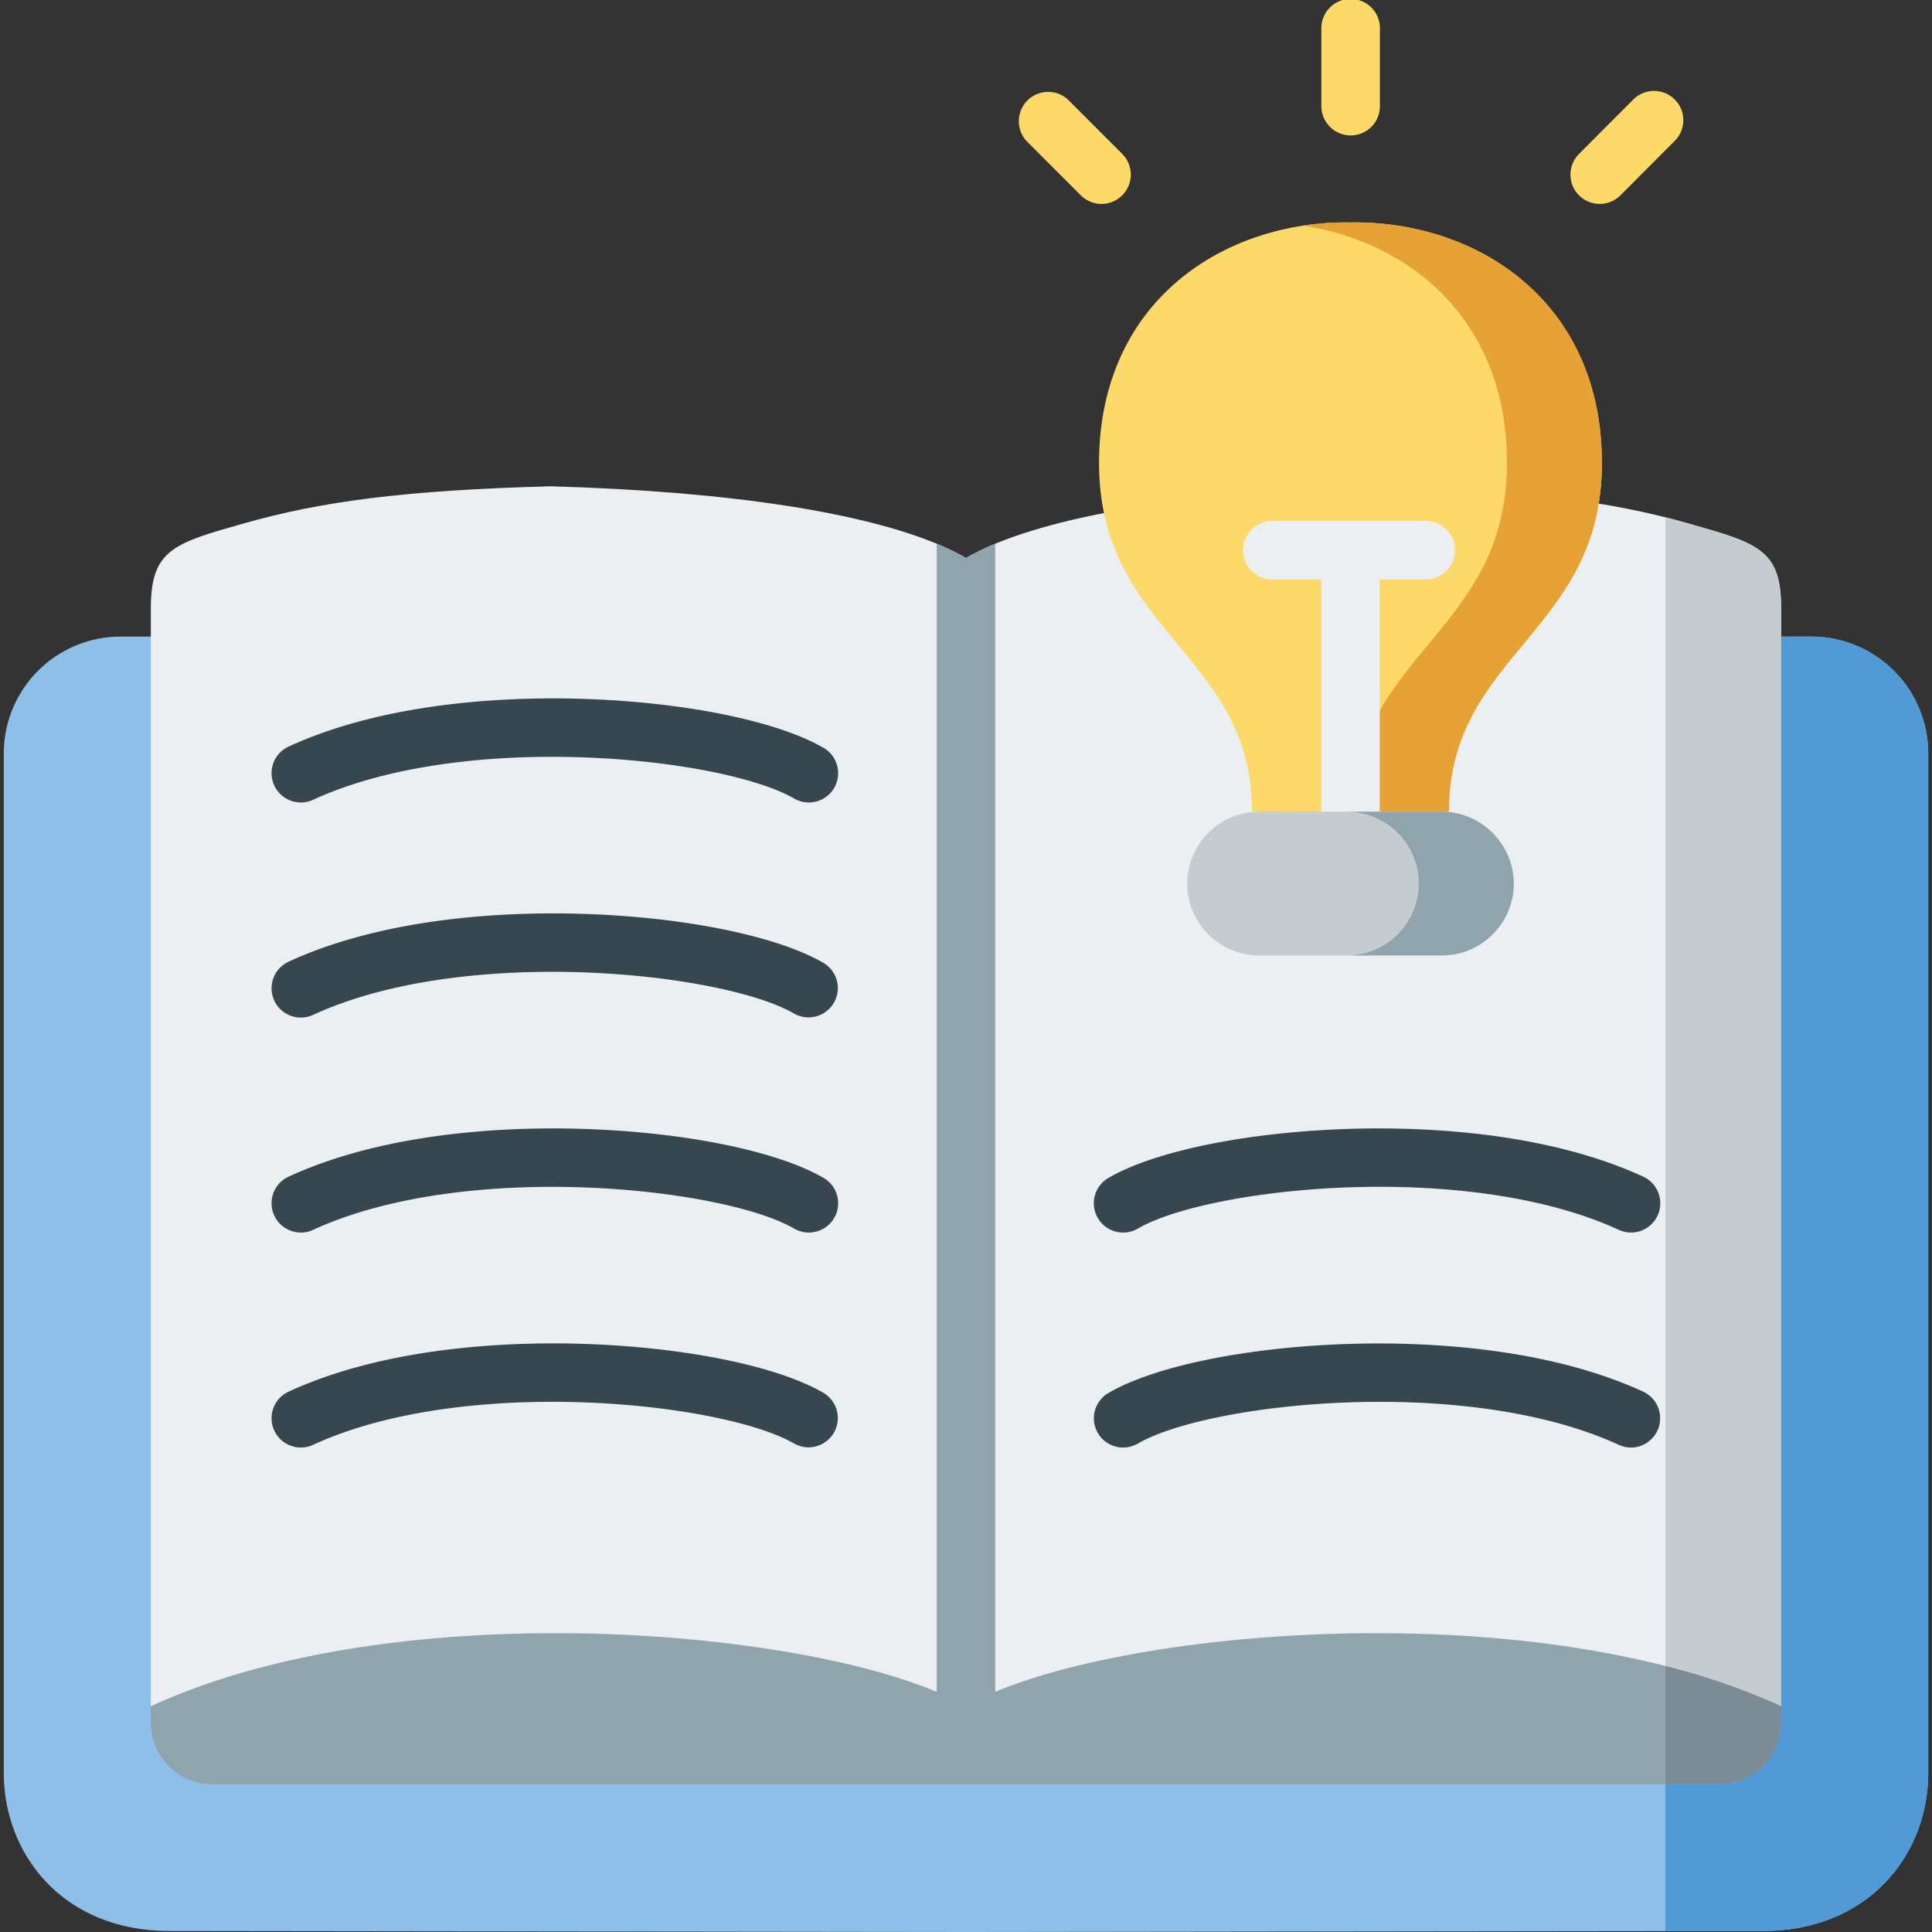
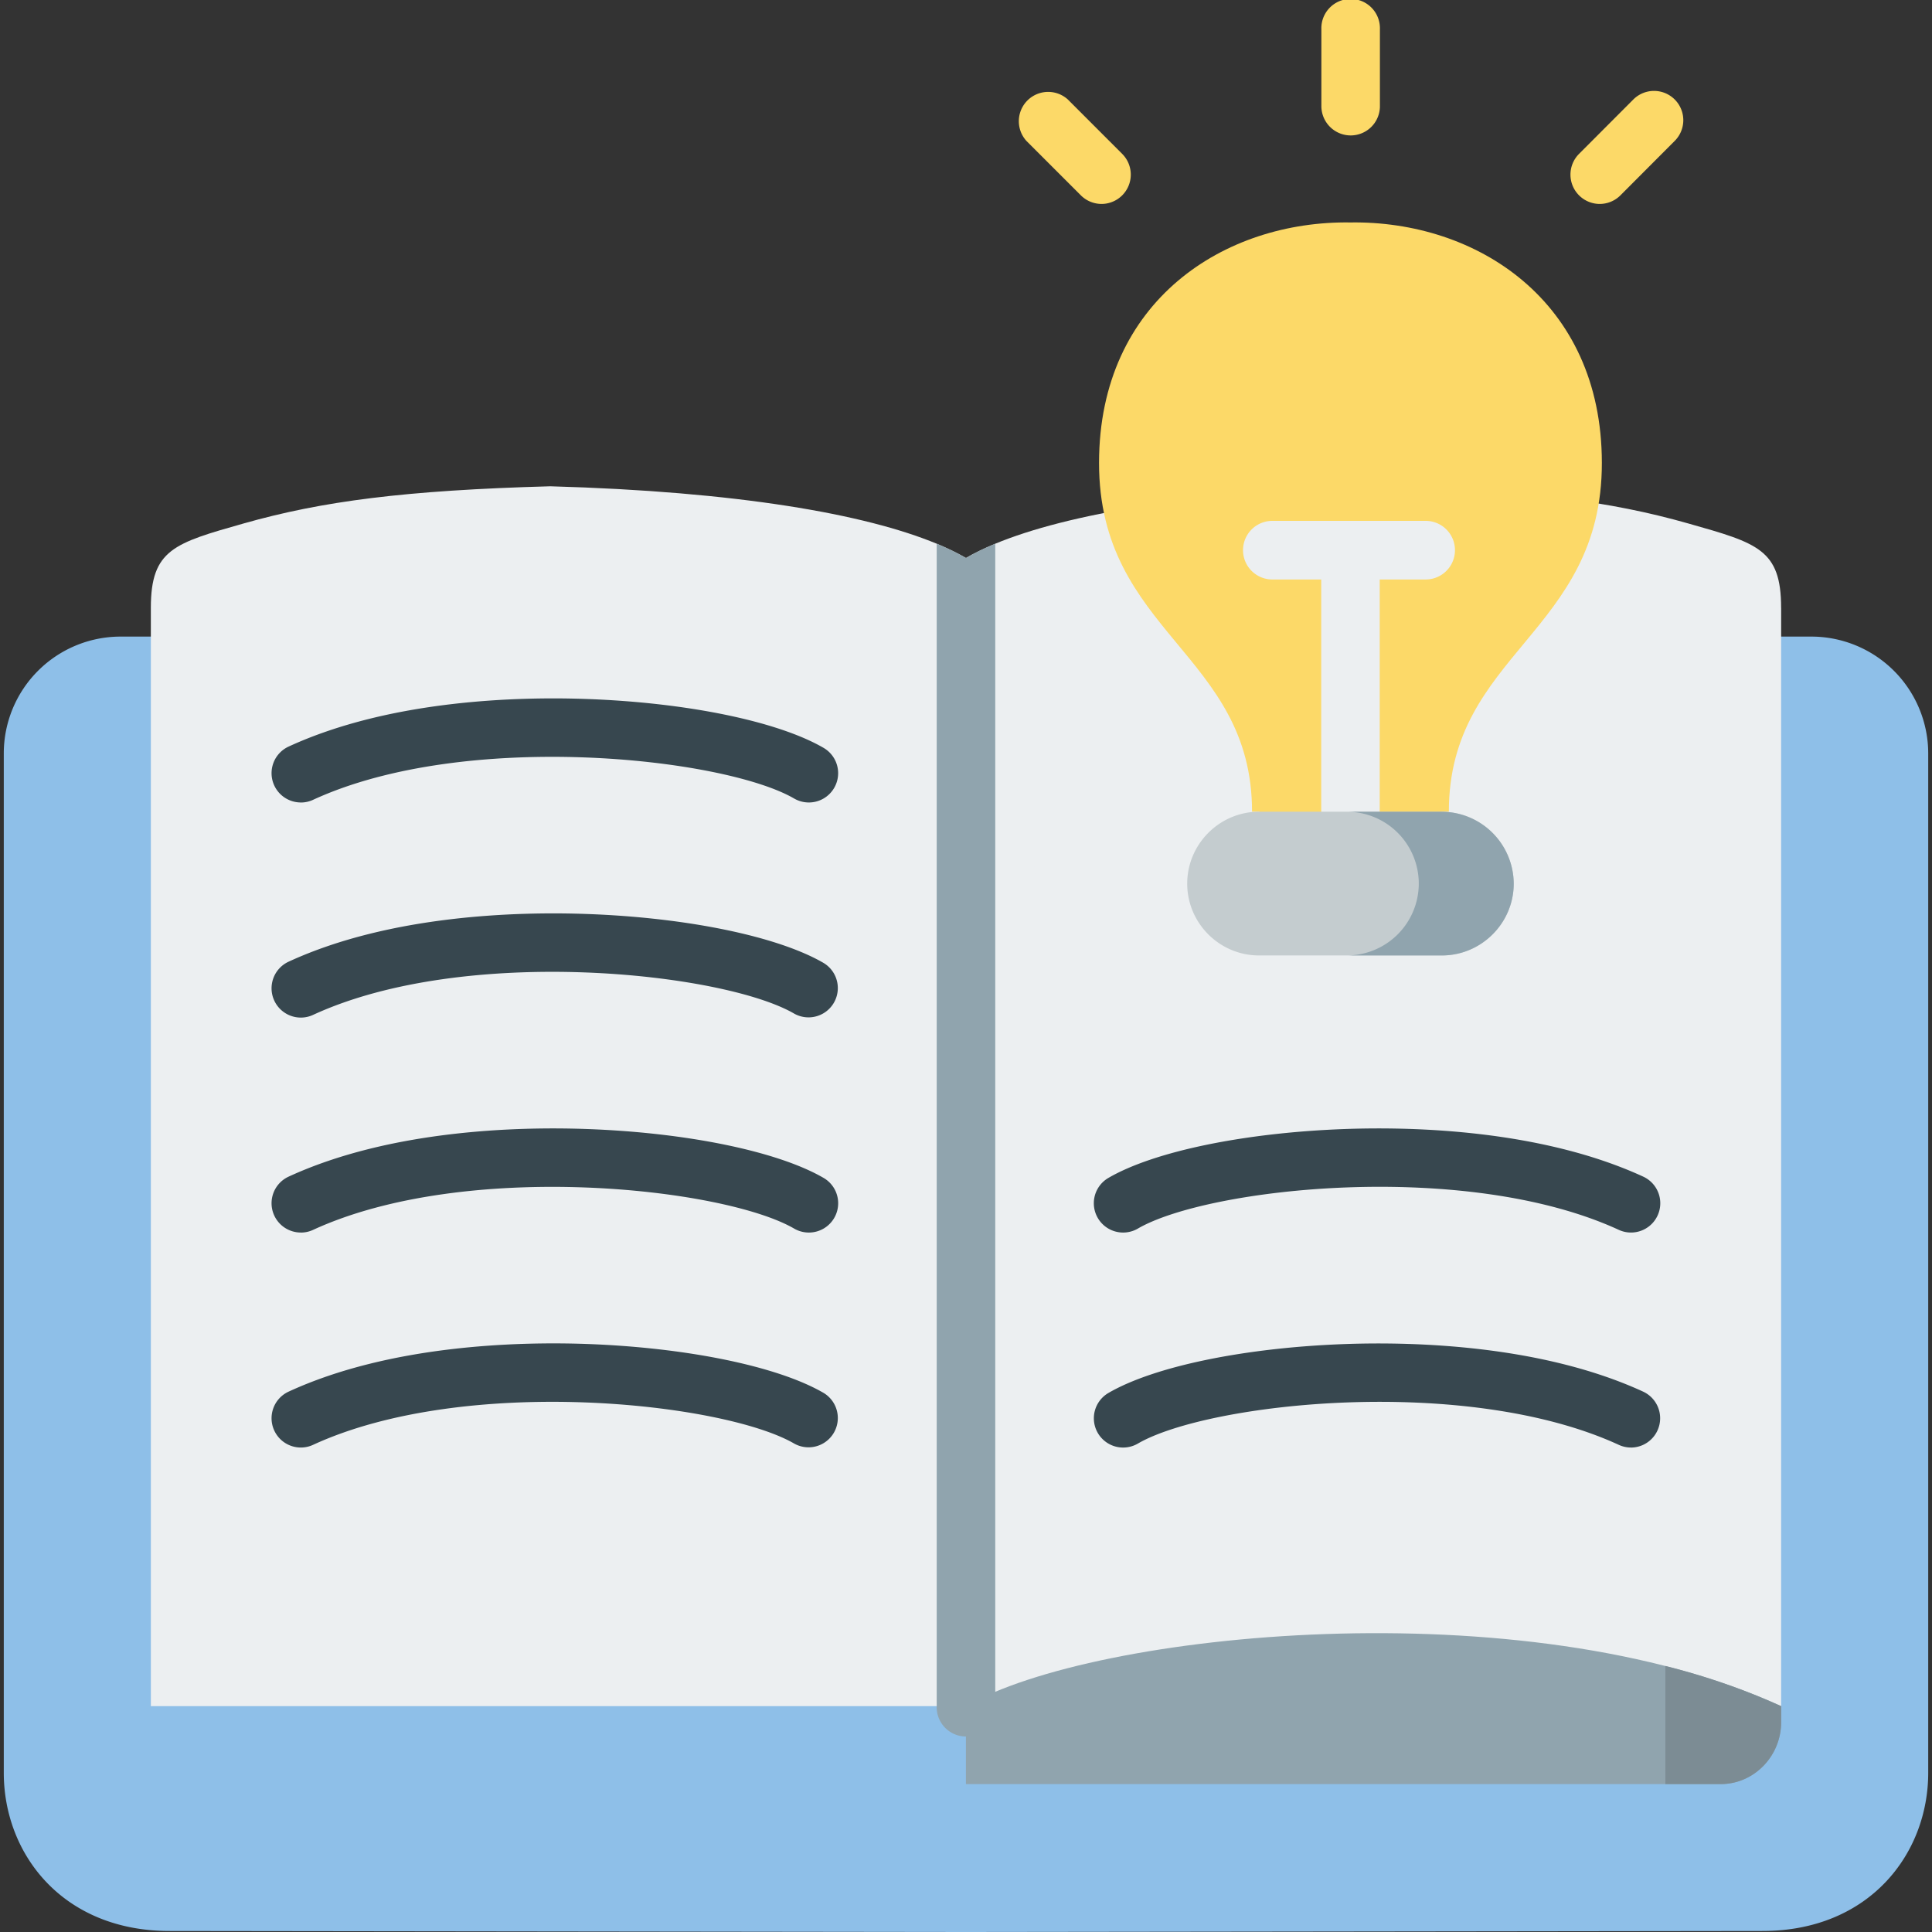
<svg xmlns="http://www.w3.org/2000/svg" width="50" height="50" viewBox="0 0 50 50" fill="none">
  <rect x="0" y="0" width="50" height="50" fill="#333333" stroke="none" />
  <path fill-rule="evenodd" clip-rule="evenodd" d="m24.999 50 20.617-.026c2.76-.002 4.286-1.994 4.286-4.094V19.493a3.026 3.026 0 0 0-3.016-3.018H3.112a3.024 3.024 0 0 0-3.014 3.018V45.88c0 2.1 1.522 4.092 4.286 4.094z" fill="#8EBFE8" />
  <path fill-rule="evenodd" clip-rule="evenodd" d="M46.096 15.73v28.425H24.998V14.441q.327-.19.757-.369c1.855-.768 5.147-1.35 10.003-1.487 3.76.105 5.908.386 7.937.963 1.792.508 2.4.67 2.4 2.182" fill="#ECEFF1" />
  <path fill-rule="evenodd" clip-rule="evenodd" d="m27.942 27.793-2.186 12.155L25 44.155H3.904V15.73c0-1.511.609-1.674 2.398-2.182 2.032-.577 4.176-.859 7.94-.963 4.855.137 8.145.718 10 1.486q.43.18.758.37l.756 3.433z" fill="#ECEFF1" />
-   <path fill-rule="evenodd" clip-rule="evenodd" d="M5.464 46.172h19.535l1.168-1.167-1.168-.85c-3.324-1.93-14.47-3.046-21.095 0v.415c0 .88.702 1.602 1.56 1.602" fill="#90A4AE" />
  <path fill-rule="evenodd" clip-rule="evenodd" d="M46.096 44.155c-6.628-3.046-17.771-1.93-21.098 0v2.017h19.535c.858 0 1.562-.721 1.562-1.602z" fill="#90A4AE" />
  <path fill-rule="evenodd" clip-rule="evenodd" d="m32.585 21.007 2.364 1.404 2.365-1.404h.182c0-4.097 3.966-4.626 3.96-9.033-.005-4.2-3.255-6.266-6.507-6.217-3.25-.049-6.5 2.017-6.506 6.217-.005 4.407 3.96 4.936 3.96 9.033z" fill="#FCD968" />
-   <path fill-rule="evenodd" clip-rule="evenodd" d="M39 11.974c.006 4.407-3.959 4.936-3.959 9.033h2.457c0-4.097 3.965-4.626 3.96-9.033-.006-4.2-3.255-6.266-6.508-6.218q-.617-.012-1.227.083c2.795.429 5.275 2.469 5.278 6.135" fill="#E6A235" />
-   <path fill-rule="evenodd" clip-rule="evenodd" d="M43.1 16.475v26.64c1.062.273 2.073.614 2.996 1.04V15.73c0-1.511-.608-1.673-2.4-2.182q-.294-.085-.596-.162z" fill="#C4CCCF" />
  <path fill-rule="evenodd" clip-rule="evenodd" d="M46.096 44.155a17.6 17.6 0 0 0-2.996-1.04v3.057h1.434c.858 0 1.562-.721 1.562-1.602z" fill="#7C8C94" />
-   <path fill-rule="evenodd" clip-rule="evenodd" d="M46.096 44.57c0 .88-.704 1.602-1.562 1.602H43.1v3.805l2.516-.003c2.761-.002 4.287-1.994 4.287-4.094V19.493a3.026 3.026 0 0 0-3.017-3.018h-.79z" fill="#519AD6" />
  <path d="M7.787 31.898a.758.758 0 0 1-.317-1.447c2.638-1.214 5.949-1.294 7.688-1.233 2.608.09 4.967.576 6.156 1.266a.758.758 0 0 1-.761 1.312c-1.825-1.06-8.488-1.79-12.45.033a.75.75 0 0 1-.316.07m0 5.563a.758.758 0 0 1-.317-1.447c2.638-1.214 5.949-1.294 7.688-1.234 2.608.091 4.967.576 6.156 1.267a.758.758 0 0 1-.761 1.311c-1.825-1.06-8.488-1.79-12.45.033a.75.75 0 0 1-.316.07m.001-11.127a.758.758 0 0 1-.318-1.447c2.637-1.215 5.948-1.296 7.688-1.235 2.607.09 4.966.577 6.156 1.268a.758.758 0 0 1-.761 1.311c-1.826-1.061-8.49-1.792-12.45.033a.75.75 0 0 1-.315.07m34.422 5.563a.75.75 0 0 1-.317-.07c-3.962-1.824-10.623-1.093-12.446-.032a.757.757 0 1 1-.761-1.312c1.187-.69 3.546-1.176 6.155-1.266 1.738-.061 5.05.02 7.685 1.233a.758.758 0 0 1-.317 1.447m.001 5.564a.75.75 0 0 1-.317-.07C37.93 35.569 31.27 36.3 29.447 37.36a.757.757 0 1 1-.761-1.31c1.187-.691 3.546-1.177 6.155-1.267 1.738-.06 5.05.02 7.685 1.233a.759.759 0 0 1-.317 1.447" fill="#37474F" />
  <path d="M25.757 14.072v30.083a.758.758 0 1 1-1.515 0V14.071q.43.18.758.37.327-.19.757-.369" fill="#90A4AE" />
  <path d="M36.896 13.48h-3.968a.758.758 0 0 0 0 1.517h1.265v6.01a.758.758 0 1 0 1.514 0v-6.01h1.189a.758.758 0 0 0 0-1.517" fill="#ECEFF1" />
  <path d="M34.955 3.505a.76.76 0 0 1-.758-.758V.758a.758.758 0 1 1 1.515 0v1.99a.757.757 0 0 1-.758.757m-6.446 1.773a.76.76 0 0 1-.535-.222l-1.41-1.41a.759.759 0 0 1 1.072-1.072l1.409 1.41a.759.759 0 0 1-.536 1.294m12.892 0a.759.759 0 0 1-.536-1.294l1.406-1.409a.757.757 0 1 1 1.072 1.071l-1.406 1.41a.76.76 0 0 1-.536.222" fill="#FCD968" />
  <path d="M7.787 20.768a.758.758 0 0 1-.317-1.447c2.637-1.213 5.949-1.293 7.688-1.232 2.606.09 4.965.575 6.155 1.265a.758.758 0 0 1-.76 1.312c-1.826-1.059-8.492-1.789-12.45.033a.75.75 0 0 1-.316.07" fill="#37474F" />
  <path fill-rule="evenodd" clip-rule="evenodd" d="M34.949 21.007h-2.364c-1.025 0-1.86.839-1.86 1.861 0 1.024.835 1.859 1.86 1.859h4.73c1.023 0 1.86-.835 1.86-1.859a1.867 1.867 0 0 0-1.86-1.86z" fill="#C4CCCF" />
  <path fill-rule="evenodd" clip-rule="evenodd" d="M39.175 22.868a1.87 1.87 0 0 0-1.86-1.86h-2.458a1.86 1.86 0 0 1 1.861 1.86 1.863 1.863 0 0 1-1.86 1.859h2.457c1.022 0 1.86-.835 1.86-1.859" fill="#90A4AE" />
</svg>